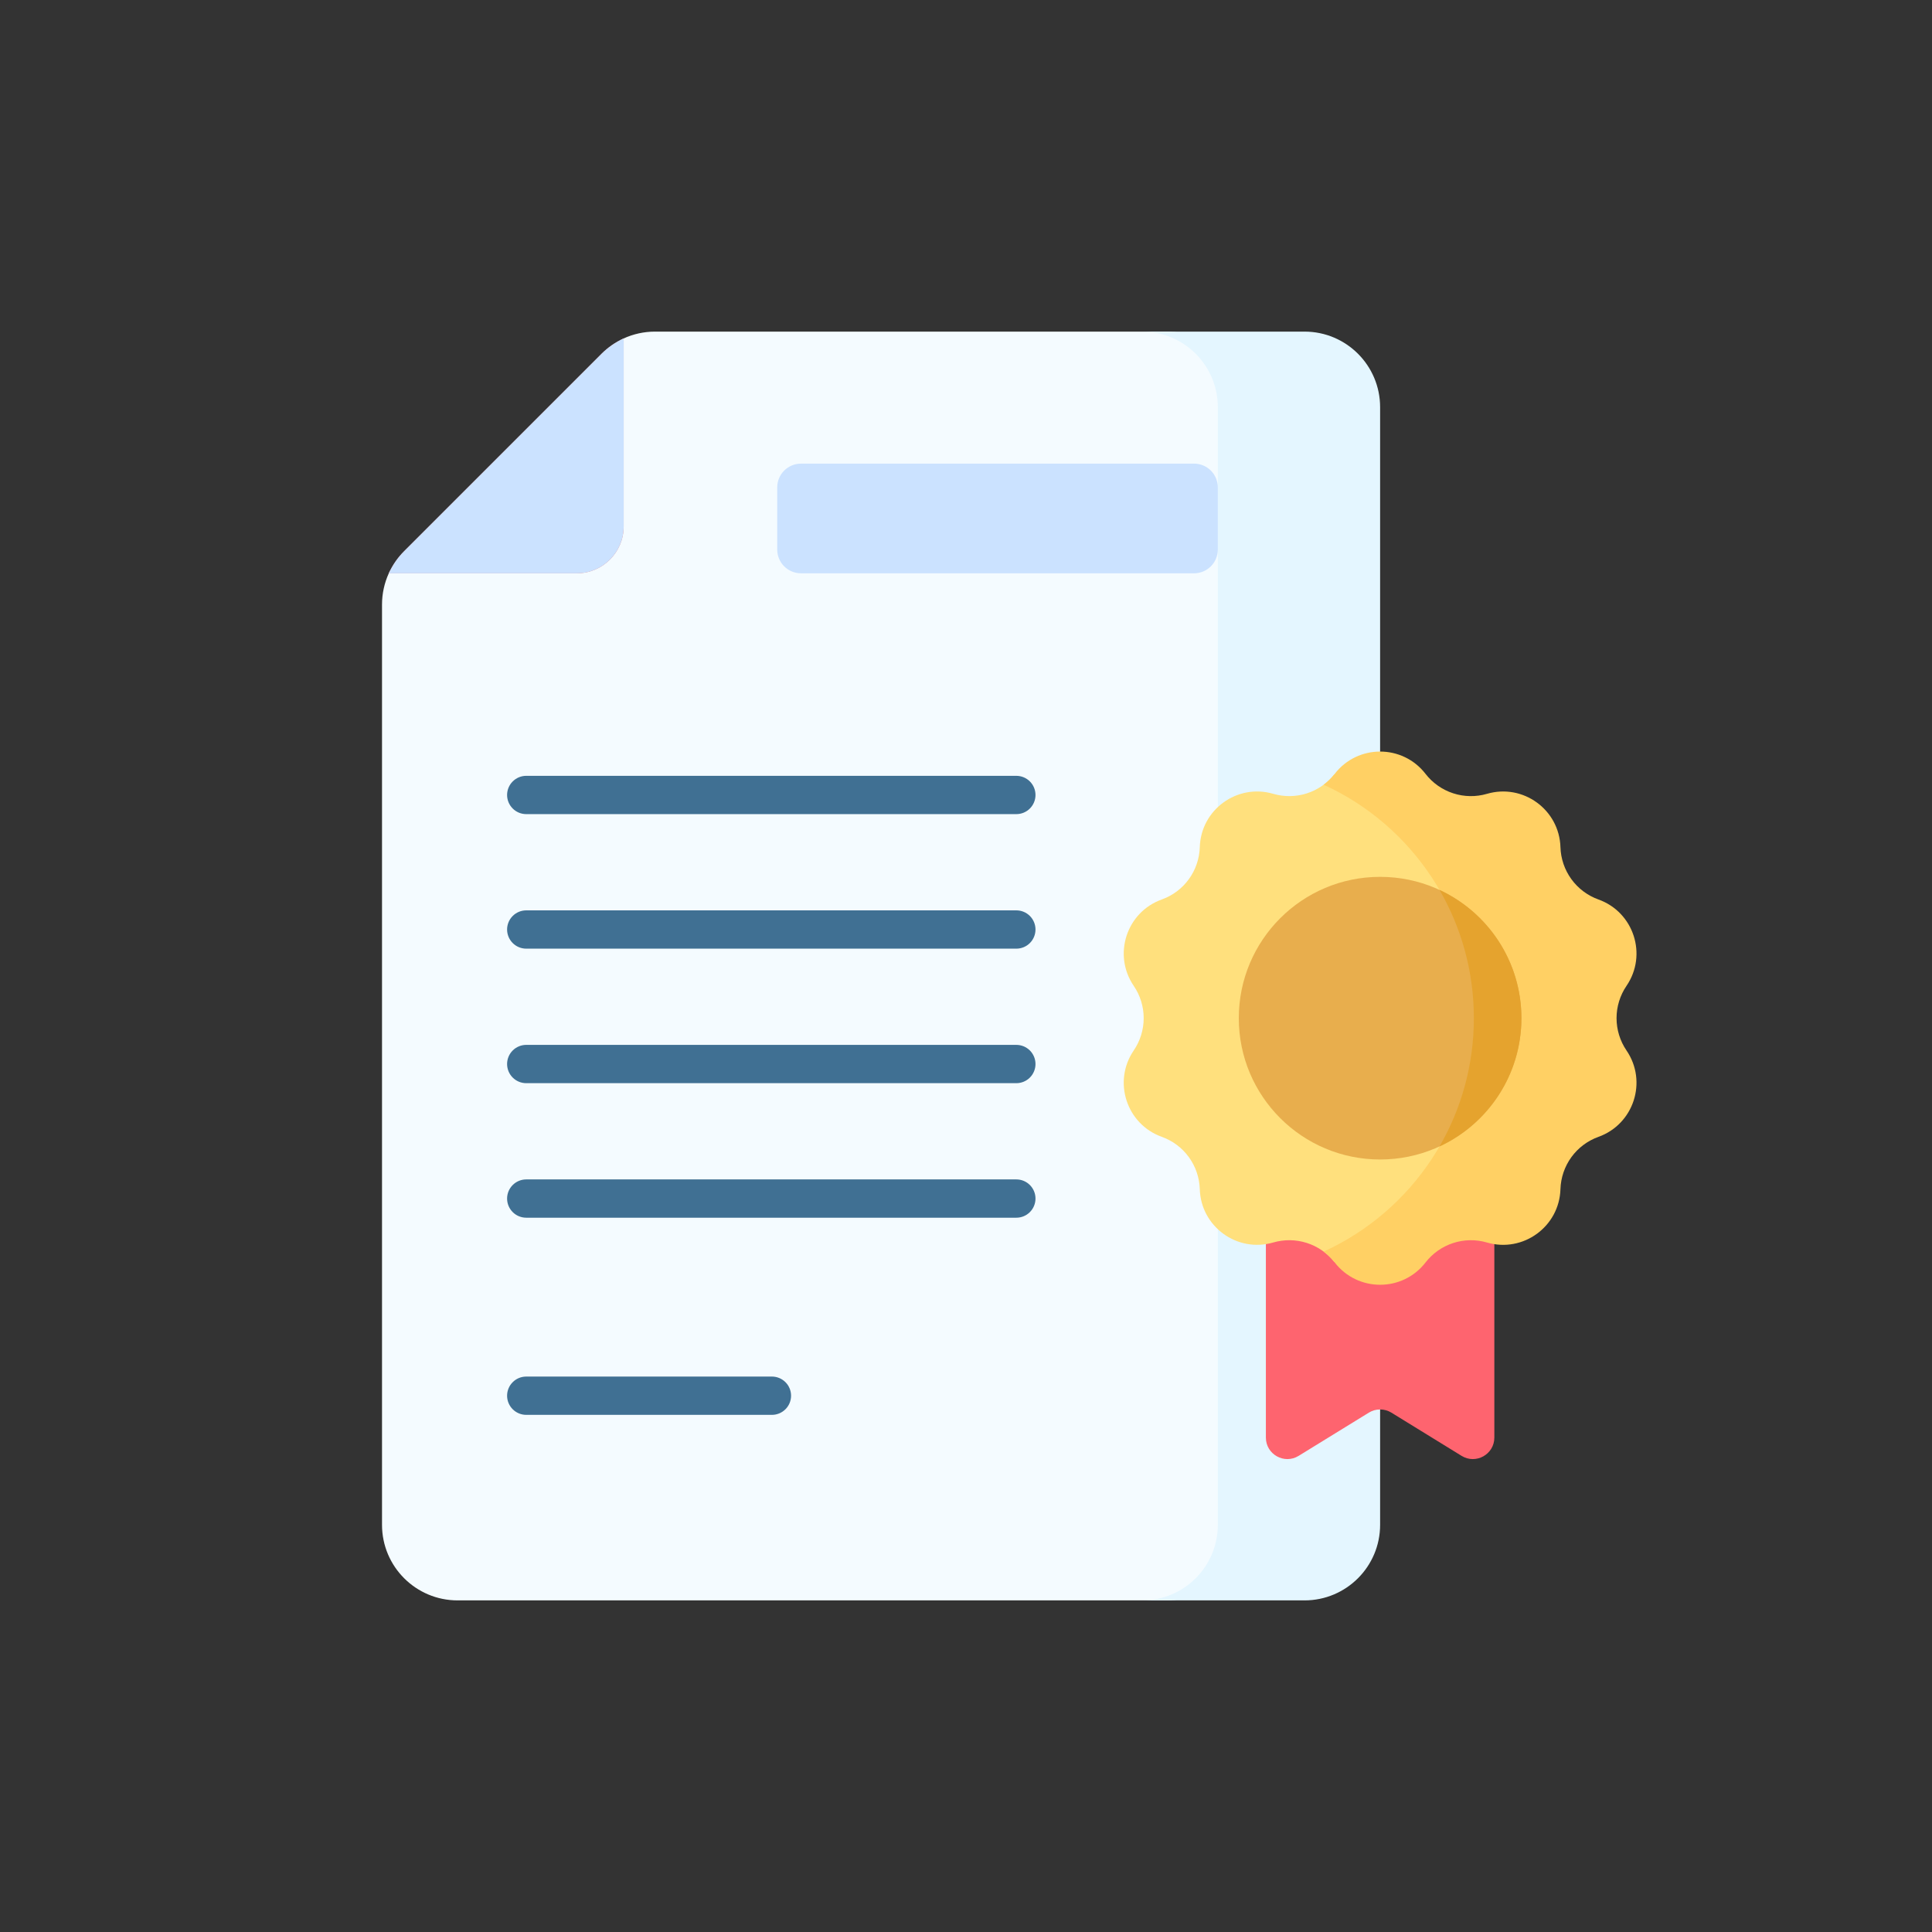
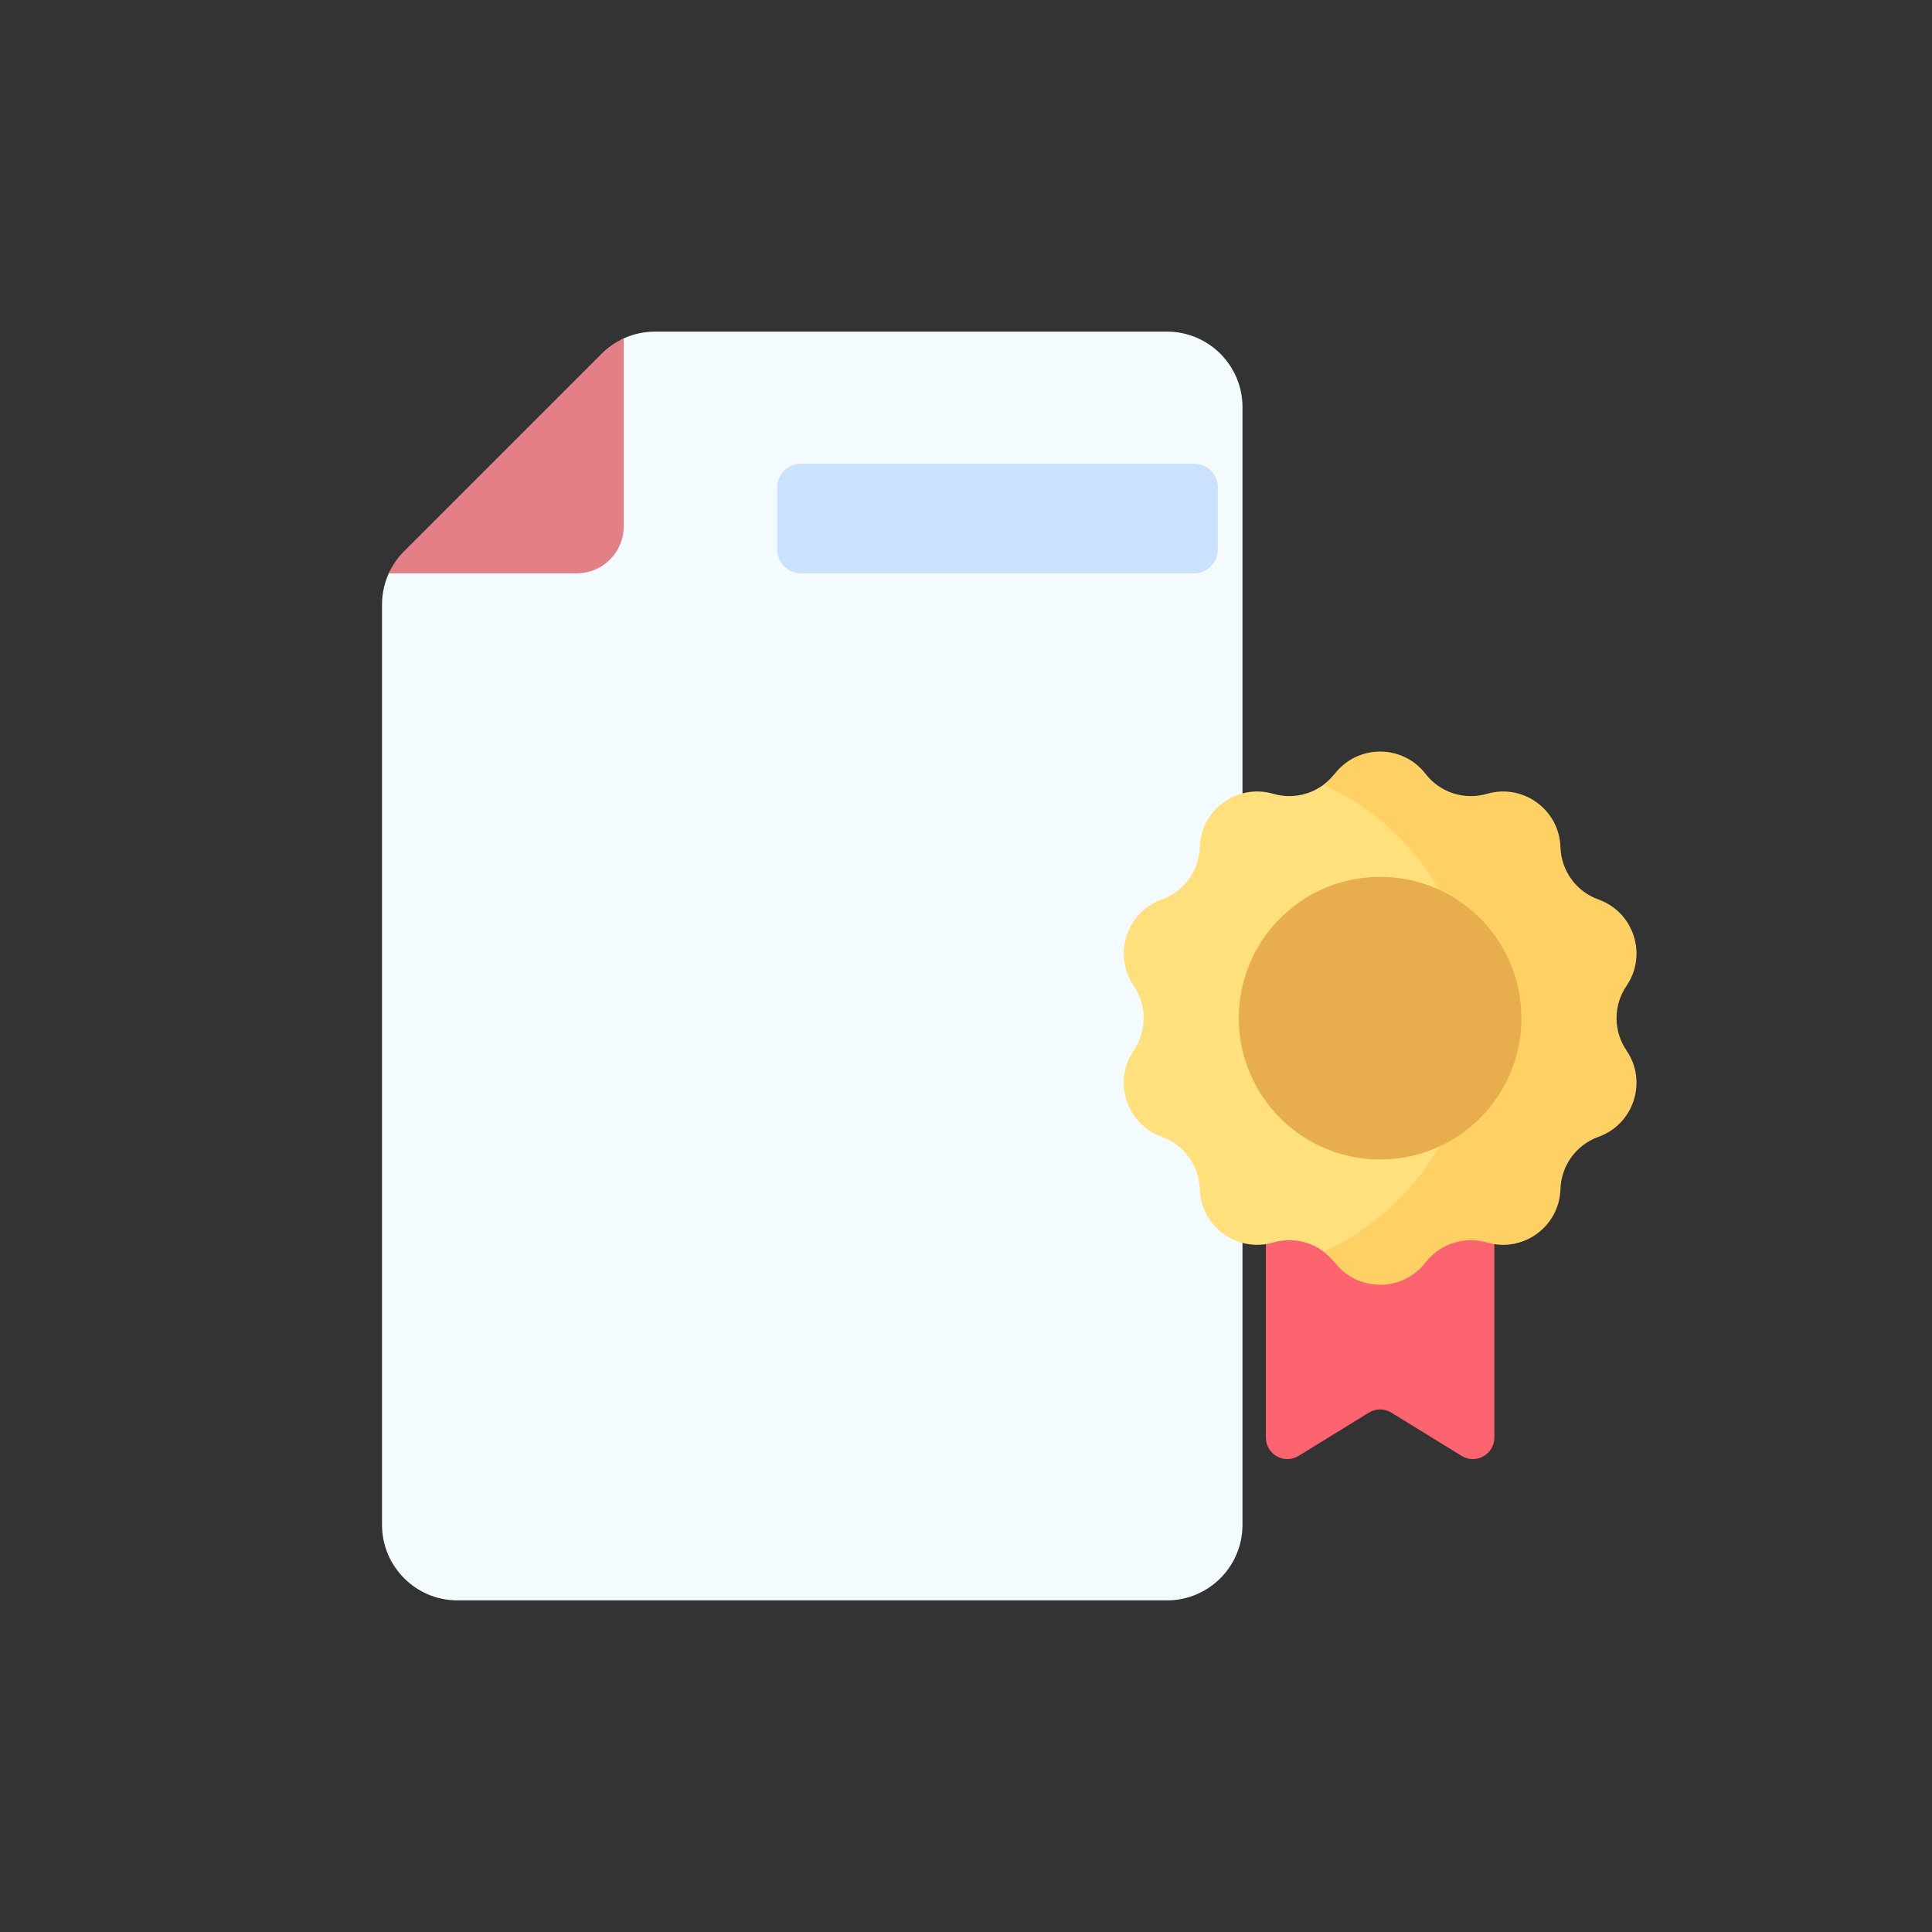
<svg xmlns="http://www.w3.org/2000/svg" width="134" height="134" viewBox="0 0 134 134" fill="none">
  <rect x="0" y="0" width="134" height="134" fill="#333333" stroke="none" />
  <g clip-path="url(#clip0_4001_5154)">
    <path d="M80.935 23H45.429C44.668 23 43.924 23.166 43.245 23.477C43.099 23.543 42.976 23.65 42.889 23.784C42.803 23.919 42.757 24.075 42.756 24.235V36.011C42.756 37.806 41.301 39.261 39.506 39.261H27.731C27.571 39.261 27.414 39.307 27.28 39.394C27.145 39.48 27.039 39.604 26.972 39.749C26.658 40.434 26.496 41.179 26.496 41.933V105.758C26.496 108.653 28.843 111 31.738 111H80.935C83.831 111 86.177 108.653 86.177 105.758V28.242C86.177 25.347 83.83 23 80.935 23Z" fill="#F4FBFF" />
-     <path d="M90.48 23H79.223C82.119 23 84.466 25.347 84.466 28.242V105.758C84.466 108.653 82.119 111 79.223 111H90.48C93.375 111 95.722 108.653 95.722 105.758V28.242C95.722 25.347 93.375 23 90.48 23Z" fill="#E4F6FF" />
    <path d="M28.031 38.228L41.722 24.537C42.166 24.093 42.686 23.732 43.257 23.472V36.513C43.257 38.308 41.802 39.763 40.007 39.763H26.966C27.226 39.192 27.587 38.672 28.031 38.228Z" fill="#E28086" />
    <path d="M82.817 39.763H55.555C55.118 39.763 54.699 39.589 54.389 39.28C54.08 38.971 53.907 38.552 53.907 38.114V33.806C53.907 33.368 54.08 32.949 54.389 32.64C54.699 32.33 55.118 32.157 55.555 32.157H82.817C83.034 32.157 83.248 32.199 83.448 32.282C83.648 32.365 83.83 32.487 83.983 32.64C84.136 32.793 84.257 32.974 84.34 33.175C84.423 33.375 84.466 33.589 84.466 33.806V38.114C84.466 38.331 84.423 38.545 84.34 38.745C84.257 38.945 84.136 39.127 83.983 39.28C83.83 39.433 83.648 39.555 83.448 39.638C83.248 39.72 83.034 39.763 82.817 39.763Z" fill="#CBE2FF" />
-     <path d="M70.492 56.466H36.499C36.146 56.466 35.809 56.327 35.56 56.077C35.311 55.828 35.171 55.491 35.171 55.139C35.171 54.786 35.311 54.449 35.56 54.2C35.809 53.95 36.146 53.81 36.499 53.81H70.492C70.844 53.81 71.182 53.95 71.431 54.2C71.68 54.449 71.82 54.786 71.82 55.139C71.82 55.491 71.68 55.828 71.431 56.077C71.182 56.327 70.844 56.466 70.492 56.466ZM70.492 65.797H36.499C36.146 65.797 35.809 65.657 35.56 65.408C35.311 65.159 35.171 64.821 35.171 64.469C35.171 64.117 35.311 63.779 35.56 63.53C35.809 63.281 36.146 63.141 36.499 63.141H70.492C70.844 63.141 71.182 63.281 71.431 63.53C71.68 63.779 71.82 64.117 71.82 64.469C71.82 64.821 71.68 65.159 71.431 65.408C71.182 65.657 70.844 65.797 70.492 65.797ZM70.492 75.127H36.499C36.146 75.127 35.809 74.987 35.56 74.738C35.311 74.489 35.171 74.151 35.171 73.799C35.171 73.447 35.311 73.109 35.56 72.86C35.809 72.611 36.146 72.471 36.499 72.471H70.492C70.844 72.471 71.182 72.611 71.431 72.86C71.68 73.109 71.82 73.447 71.82 73.799C71.82 74.151 71.68 74.489 71.431 74.738C71.182 74.987 70.844 75.127 70.492 75.127ZM70.492 84.458H36.499C36.146 84.458 35.809 84.318 35.56 84.069C35.311 83.82 35.171 83.482 35.171 83.13C35.171 82.778 35.311 82.44 35.56 82.191C35.809 81.942 36.146 81.802 36.499 81.802H70.492C70.844 81.802 71.182 81.942 71.431 82.191C71.68 82.44 71.82 82.778 71.82 83.13C71.82 83.482 71.68 83.82 71.431 84.069C71.182 84.318 70.844 84.458 70.492 84.458ZM53.539 98.132H36.499C36.146 98.132 35.809 97.992 35.56 97.743C35.311 97.494 35.171 97.156 35.171 96.804C35.171 96.451 35.311 96.114 35.56 95.865C35.809 95.616 36.146 95.476 36.499 95.476H53.539C53.891 95.476 54.229 95.616 54.478 95.865C54.727 96.114 54.867 96.452 54.867 96.804C54.867 97.156 54.727 97.494 54.478 97.743C54.228 97.992 53.891 98.132 53.539 98.132Z" fill="#407093" />
    <path d="M101.373 100.976L96.504 97.978C96.269 97.833 95.998 97.757 95.722 97.757C95.446 97.757 95.176 97.833 94.941 97.978L90.071 100.976C89.078 101.587 87.799 100.873 87.799 99.707V80.42H103.645V99.707C103.645 100.873 102.366 101.587 101.373 100.976Z" fill="#FE646F" />
    <path d="M92.544 87.525C98.712 84.302 102.91 77.94 102.91 70.618C102.91 63.295 98.712 56.933 92.544 53.709C92.052 54.33 91.386 54.789 90.632 55.029C89.878 55.269 89.069 55.279 88.309 55.057C85.809 54.328 83.293 56.155 83.215 58.759C83.19 59.558 82.926 60.332 82.456 60.979C81.986 61.626 81.332 62.116 80.579 62.386C78.128 63.265 77.167 66.223 78.633 68.376C79.083 69.037 79.324 69.818 79.324 70.617C79.324 71.417 79.083 72.198 78.633 72.859C77.166 75.011 78.128 77.969 80.579 78.849C81.332 79.119 81.986 79.609 82.456 80.256C82.926 80.903 83.19 81.677 83.215 82.476C83.293 85.079 85.809 86.907 88.309 86.177C89.069 85.956 89.878 85.966 90.632 86.206C91.386 86.446 92.052 86.906 92.544 87.525Z" fill="#FFE07D" />
    <path d="M112.812 72.86C112.362 72.199 112.121 71.418 112.121 70.618C112.121 69.818 112.362 69.037 112.812 68.376C114.278 66.224 113.317 63.266 110.866 62.387C110.113 62.117 109.459 61.626 108.989 60.979C108.519 60.332 108.255 59.559 108.23 58.76C108.152 56.156 105.636 54.328 103.135 55.058C102.368 55.282 101.55 55.27 100.79 55.022C100.029 54.775 99.361 54.305 98.871 53.672C97.277 51.612 94.168 51.612 92.574 53.672C92.353 53.958 92.094 54.212 91.805 54.427C97.951 57.227 102.224 63.424 102.224 70.618C102.224 77.813 97.951 84.009 91.805 86.809C92.094 87.025 92.353 87.279 92.574 87.564C94.168 89.624 97.277 89.624 98.871 87.564C99.361 86.932 100.029 86.461 100.79 86.214C101.55 85.967 102.368 85.955 103.135 86.179C105.636 86.908 108.152 85.08 108.23 82.477C108.255 81.678 108.519 80.904 108.989 80.257C109.459 79.61 110.113 79.12 110.866 78.85C113.317 77.97 114.278 75.012 112.812 72.86Z" fill="#FFD064" />
    <path d="M95.722 80.42C101.135 80.42 105.523 76.032 105.523 70.619C105.523 65.206 101.135 60.817 95.722 60.817C90.309 60.817 85.921 65.206 85.921 70.619C85.921 76.032 90.309 80.42 95.722 80.42Z" fill="#E8AE4D" />
-     <path d="M105.523 70.62C105.523 66.678 103.197 63.28 99.842 61.724C101.357 64.341 102.224 67.379 102.224 70.62C102.224 73.861 101.356 76.899 99.842 79.516C103.197 77.959 105.523 74.561 105.523 70.62Z" fill="#E5A32E" />
-     <path d="M28.031 38.228L41.722 24.537C42.166 24.093 42.686 23.732 43.257 23.472V36.513C43.257 38.308 41.802 39.763 40.007 39.763H26.966C27.226 39.192 27.587 38.672 28.031 38.228Z" fill="#CBE2FF" />
  </g>
  <defs>
    <clipPath id="clip0_4001_5154">
      <rect width="88" height="88" fill="white" transform="translate(26 23)" />
    </clipPath>
  </defs>
</svg>